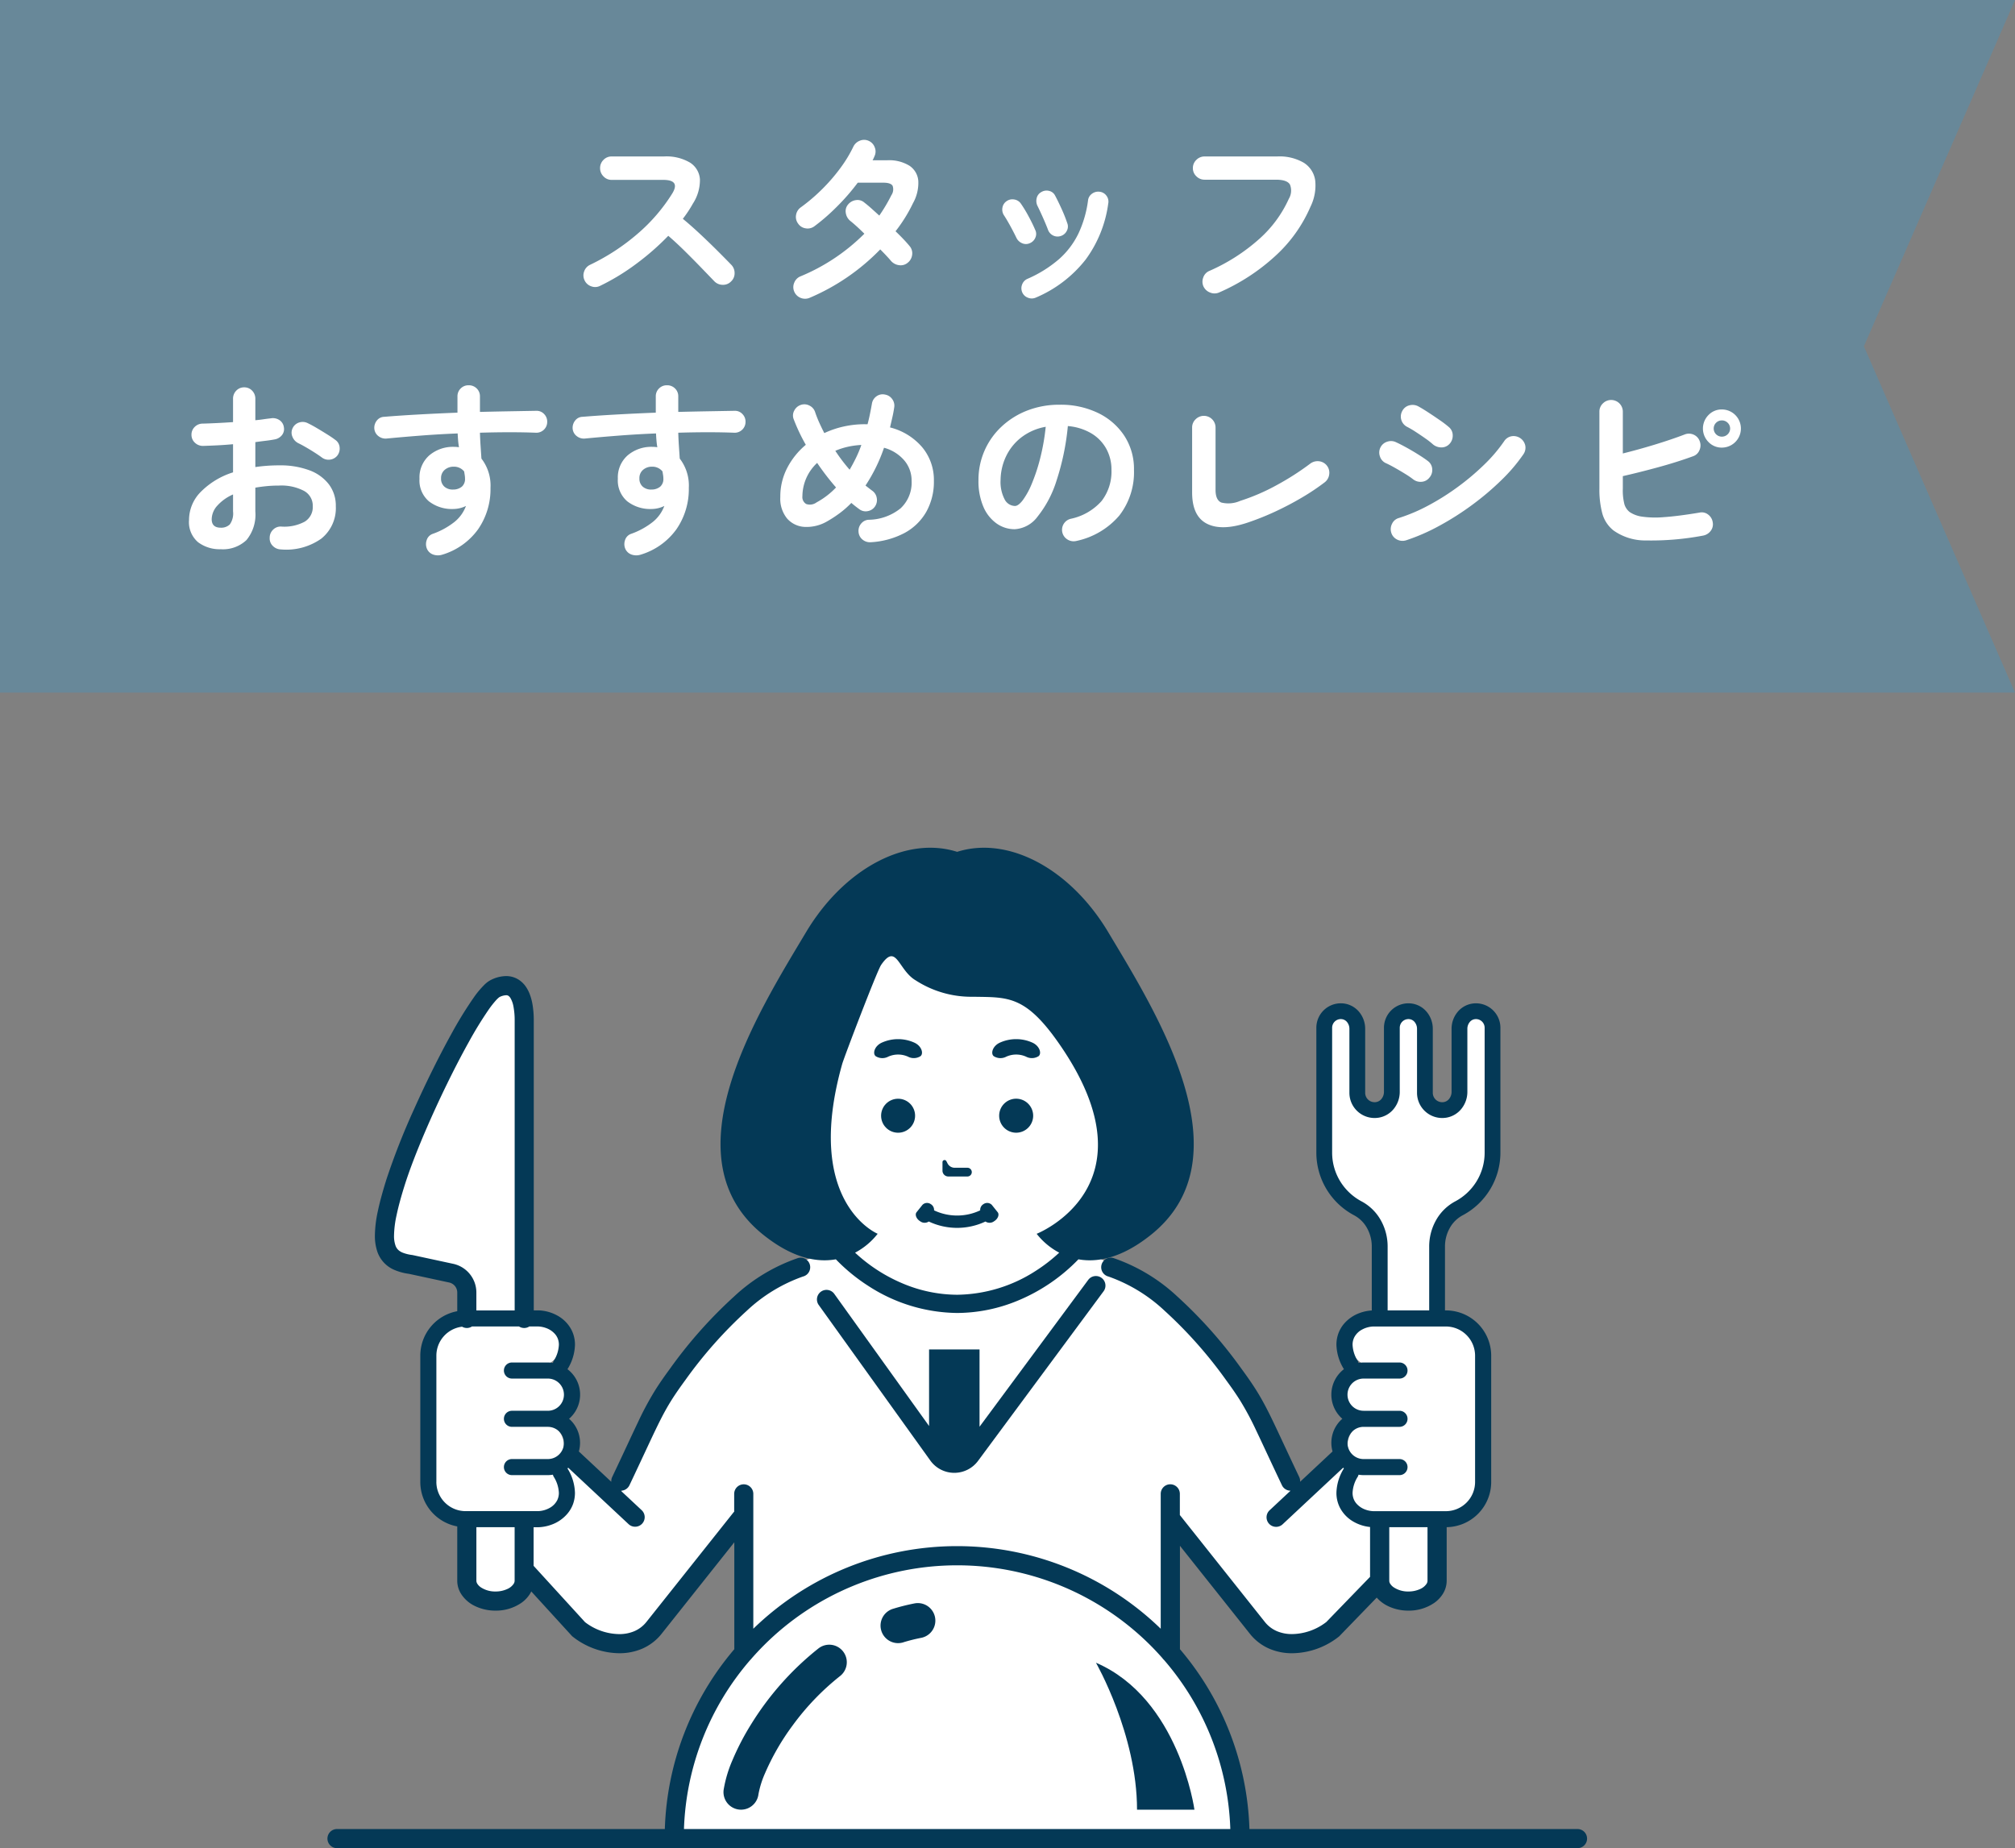
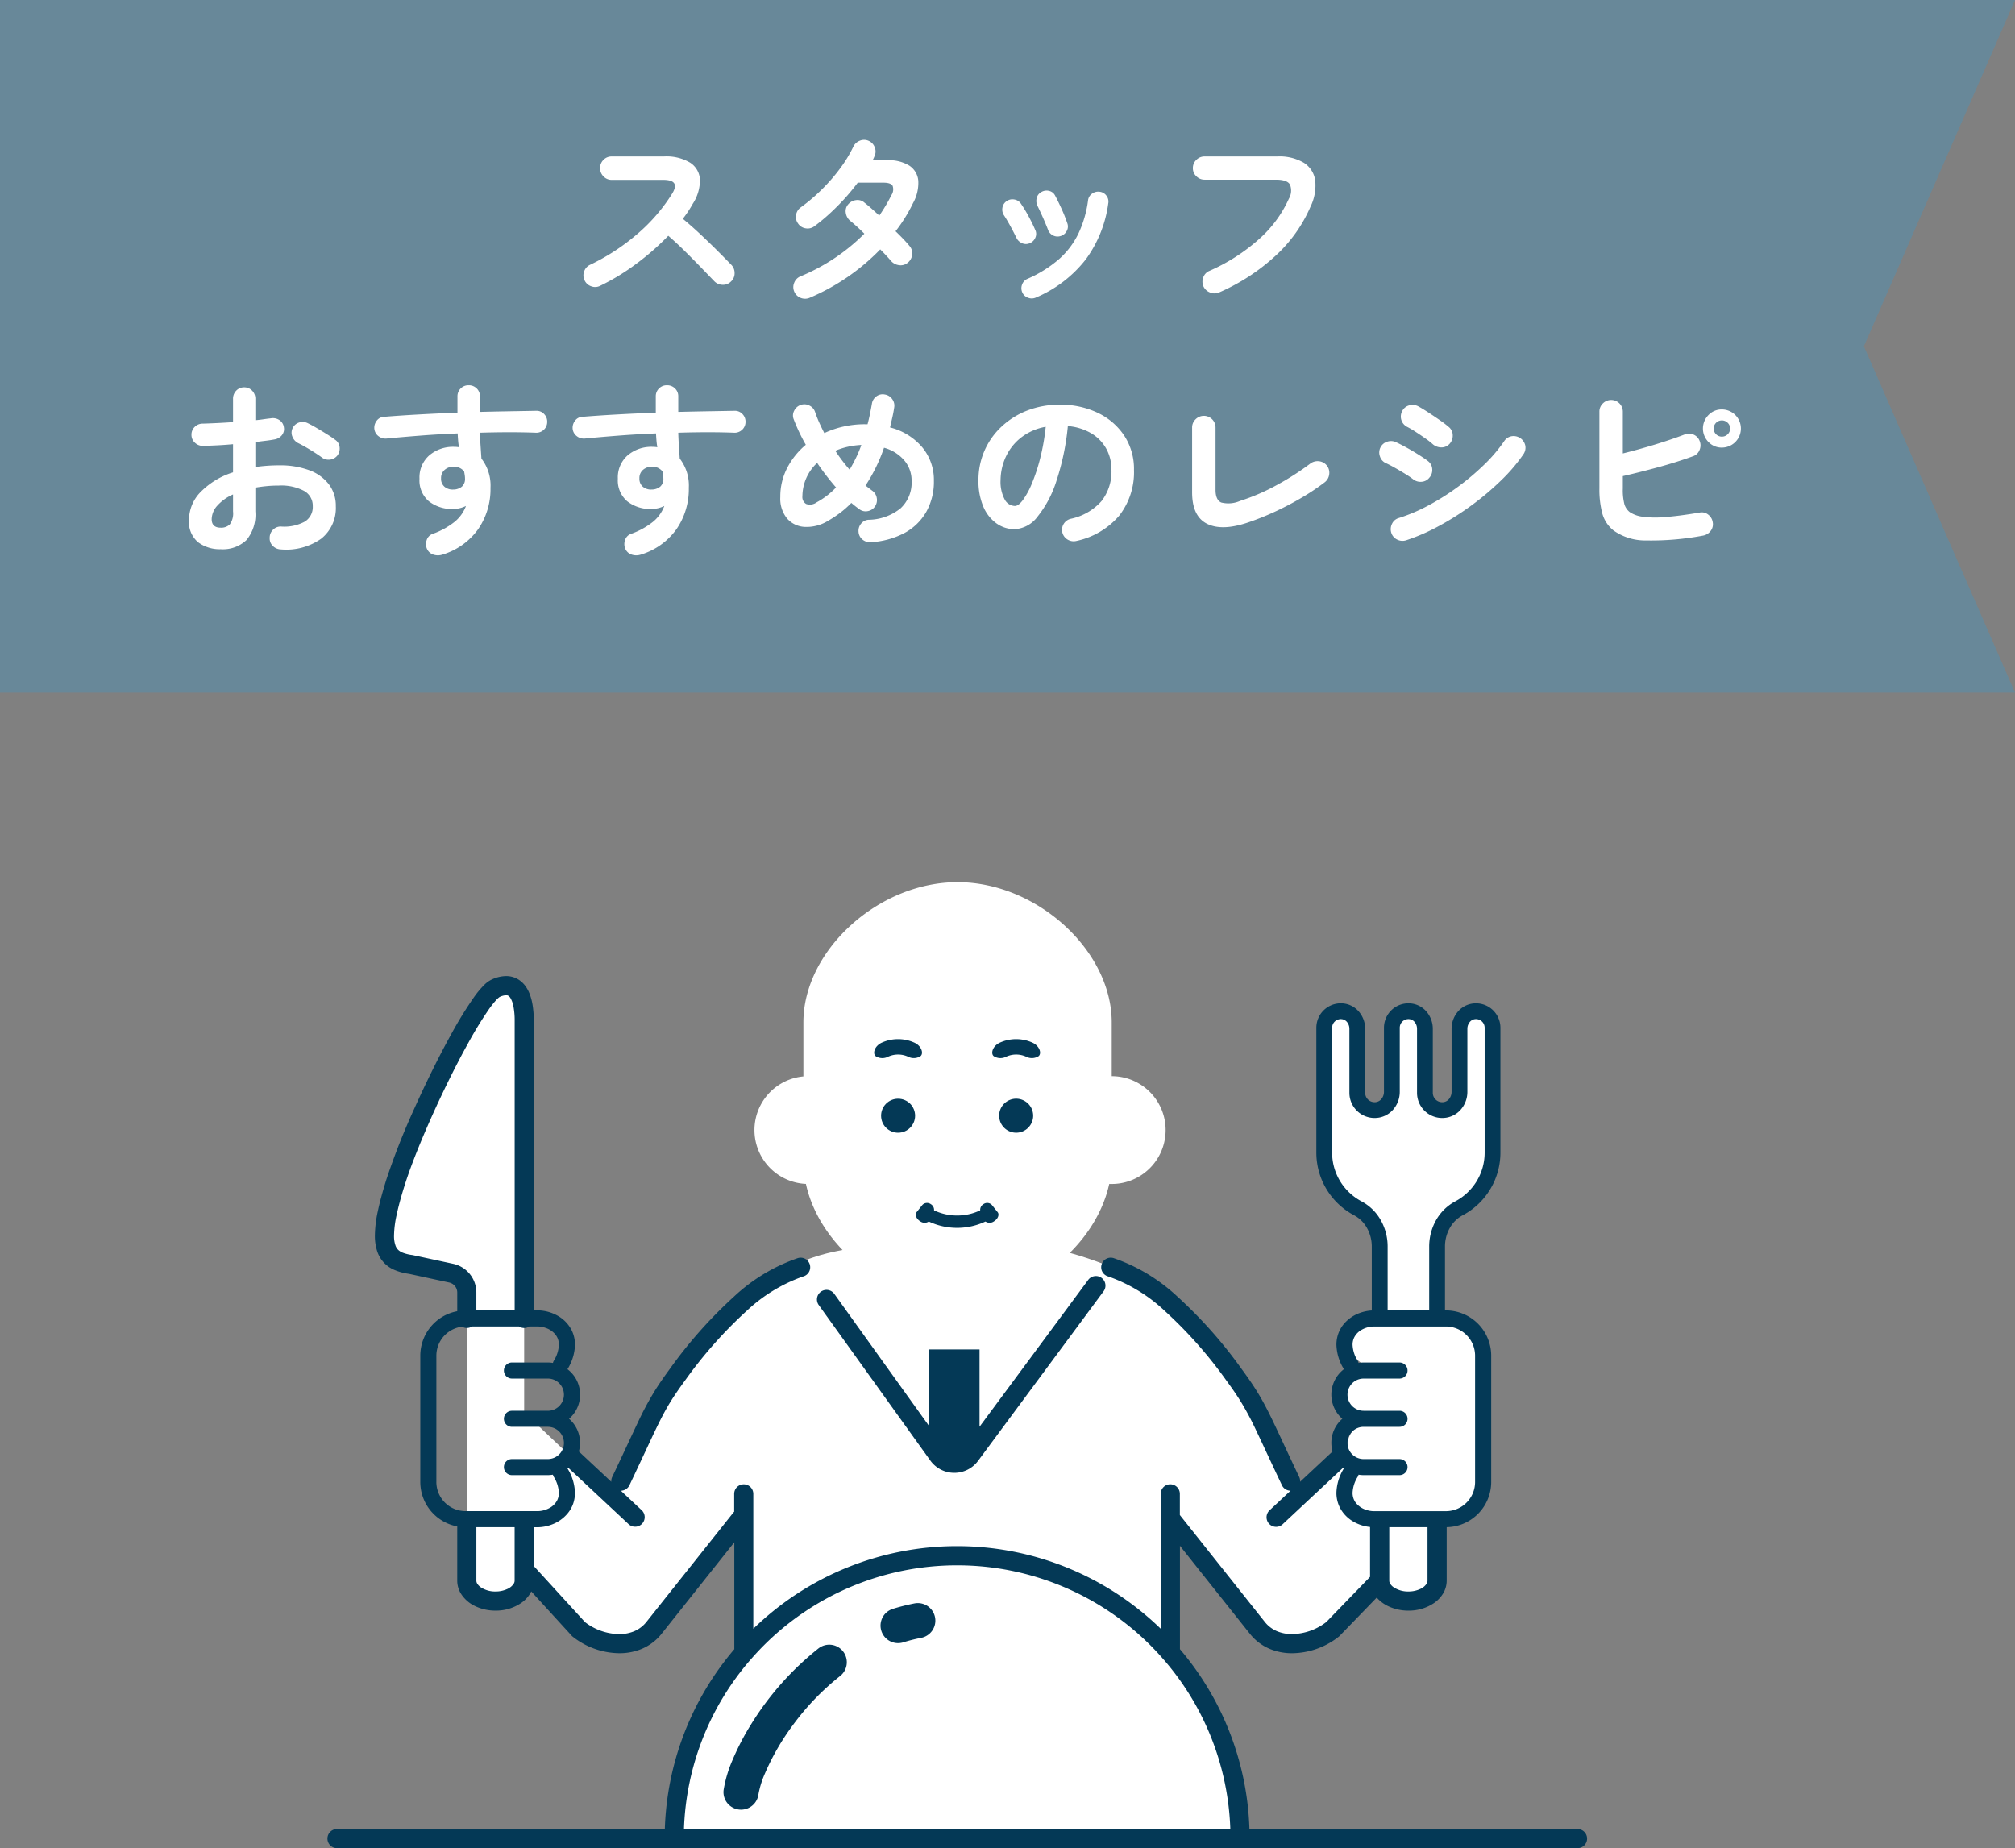
<svg xmlns="http://www.w3.org/2000/svg" width="320" height="293.529" viewBox="0 0 320 293.529">
  <rect x="0" y="0" width="320" height="293.529" fill="#808080" stroke="none" />
  <g transform="translate(527.138 -2892)">
    <g transform="translate(-475.137 3026.64)">
      <path d="M241.916,258.807,236.5,278.277s-9.137,8.774-11.407,9.651-8.079.9-10.725-5.571-11.115-13.982-11.115-13.982v50.553H135.42l-.348-50.553s-3.022,3.788-6.421,8.022-7.186,8.885-8.733,10.612c-3.106,3.482-6.588.947-9.026,0s-10.4-10.626-10.4-10.626l-3.426-7.576-.989-18.23,6.351,2.66,13.552,12.812s-.613-2.465,2.856-9.665,13.4-19.511,20.4-25.374,14.708-5.9,30.391-6.824,33.205,6.211,38.484,14.846,15.919,25.444,15.919,25.444l6.073-5.668Z" transform="translate(-69.385 -161.852)" fill="#fff" />
-       <path d="M275.241,205.257s1.1,3.466.868,4.21,19.409,26.224,19.409,26.224,2.1,1.634,3.591,1.467,3.5-2.715,3.5-2.715l20.66-28.4-11.094-5.161-13.065-7.124Z" transform="translate(-198.785 -139.934)" fill="#fff" />
      <path d="M300.866,50.5h0V41.95c0-11.387-11.88-22.258-24.484-22.258S251.9,30.563,251.9,41.95v8.591a8.558,8.558,0,0,0,.4,17.071c2.158,9.962,12.834,18.629,24.088,18.629S298.3,77.58,300.468,67.622h.4a8.559,8.559,0,1,0,0-17.118Z" transform="translate(-176.315 -14.222)" fill="#fff" />
      <path d="M610.7,385.056v9.458c0,1.776-2.05,3.229-4.556,3.229s-4.556-1.453-4.556-3.229v-9.458Z" transform="translate(-434.481 -278.095)" fill="#fff" />
      <path d="M587.8,142.256V130.833a6.808,6.808,0,0,1,3.469-6.063,10.008,10.008,0,0,0,5.337-8.855V96.084a2.631,2.631,0,0,0-3.072-2.586,2.738,2.738,0,0,0-2.177,2.745v10.033a2.847,2.847,0,0,1-2.284,2.854,2.747,2.747,0,0,1-3.206-2.707V96.244A2.738,2.738,0,0,0,583.7,93.5a2.631,2.631,0,0,0-3.073,2.586v10.191a2.847,2.847,0,0,1-2.284,2.854,2.747,2.747,0,0,1-3.206-2.707V96.242a2.737,2.737,0,0,0-2.177-2.744,2.631,2.631,0,0,0-3.071,2.586v19.831a10.01,10.01,0,0,0,5.338,8.855,6.807,6.807,0,0,1,3.469,6.063v11.423H587.8Z" transform="translate(-411.583 -67.498)" fill="#fff" />
      <path d="M54.781,131.7V84.4c0-4.243-1.456-6.568-4.556-5.126s-12.759,20.9-15.883,30.834-1.922,12.412,2.441,13.021l6.4,1.381a3.148,3.148,0,0,1,2.484,3.077v45.775c0,1.776,2.05,3.229,4.556,3.229s4.556-1.453,4.556-3.229V131.7Z" transform="translate(-23.538 -56.945)" fill="#fff" />
      <path d="M198.255,449.732a44.929,44.929,0,0,1,89.858,0Z" transform="translate(-143.184 -292.361)" fill="#fff" />
      <path d="M319.986,438.1a27.911,27.911,0,0,1,2.805-.7,2.785,2.785,0,0,0-1.069-5.467,33.377,33.377,0,0,0-3.366.844,2.786,2.786,0,1,0,1.631,5.327Z" transform="translate(-228.5 -311.914)" fill="#033856" />
      <path d="M231.967,479.414A14.722,14.722,0,0,1,233,476.078a38.031,38.031,0,0,1,4.4-7.632,40.335,40.335,0,0,1,7.563-7.872,2.785,2.785,0,0,0-3.434-4.385,46.659,46.659,0,0,0-10.7,12.035,40.617,40.617,0,0,0-2.974,5.713,19.9,19.9,0,0,0-1.406,4.712,2.786,2.786,0,0,0,5.52.766Z" transform="translate(-163.527 -329.041)" fill="#033856" />
      <path d="M583.315,294.992h1.5l-.033-.566h-1.463a3.45,3.45,0,1,1,0-6.9h1.058l-.063-1.077h-.431c-1.9,0-5.3-1.552-5.3-3.45s3.4-3.45,5.3-3.45h.027l-.063-1.079a3.449,3.449,0,0,1,.037-6.9h13.262a6.628,6.628,0,0,1,3.771,6.21v12.529c-.082,5.356-.427,9.05-1.639,11.625a2.83,2.83,0,0,1-1.6.522l-14.363-.566a3.45,3.45,0,1,1,0-6.9Z" transform="translate(-417.861 -196.135)" fill="#fff" />
-       <path d="M77.005,294.992h-1.5l.033-.566h1.463a3.45,3.45,0,1,0,0-6.9H75.947l.063-1.077h.431c1.9,0,5.3-1.552,5.3-3.45s-3.4-3.45-5.3-3.45h-.026l.063-1.079a3.449,3.449,0,0,0-.037-6.9H63.18a6.628,6.628,0,0,0-3.771,6.21v12.529c.083,5.356.427,9.05,1.639,11.625a2.83,2.83,0,0,0,1.6.522l14.363-.566a3.45,3.45,0,1,0,0-6.9Z" transform="translate(-42.906 -196.135)" fill="#fff" />
-       <path d="M445.884,489.311H455s-2.422-17.645-15.639-23.34C439.358,465.971,445.884,477.345,445.884,489.311Z" transform="translate(-317.314 -336.534)" fill="#033856" />
      <path d="M382.319,112.212a3.829,3.829,0,0,1,3.131,0,1.986,1.986,0,0,0,2-.081c.513-.434.164-1.631-1-2.151a6.288,6.288,0,0,0-5.137,0c-1.162.519-1.509,1.718-1,2.151A1.981,1.981,0,0,0,382.319,112.212Z" transform="translate(-274.508 -79.032)" fill="#043956" />
      <path d="M314.816,112.212a3.829,3.829,0,0,1,3.131,0,1.986,1.986,0,0,0,2-.081c.513-.434.164-1.631-1-2.151a6.288,6.288,0,0,0-5.137,0c-1.162.519-1.509,1.718-1,2.151A1.981,1.981,0,0,0,314.816,112.212Z" transform="translate(-225.756 -79.032)" fill="#043956" />
      <circle cx="2.7" cy="2.7" r="2.7" transform="translate(87.925 39.863)" fill="#043956" />
      <path d="M386.732,143.5a2.7,2.7,0,1,0,2.7,2.7A2.708,2.708,0,0,0,386.732,143.5Z" transform="translate(-277.356 -103.641)" fill="#043956" />
-       <path d="M352.551,181.174h3.033a.693.693,0,1,0,0-1.387h-2.027a1.271,1.271,0,0,1-1.131-.692l-.182-.355a.328.328,0,0,0-.62.15v1.356A.927.927,0,0,0,352.551,181.174Z" transform="translate(-253.95 -128.961)" fill="#043956" />
      <path d="M337.051,206.006a1.185,1.185,0,0,0,1.376.044,10.539,10.539,0,0,0,9,0,1.185,1.185,0,0,0,1.376-.044c.632-.391.86-1.082.556-1.444l-.927-1.158a1.027,1.027,0,0,0-1.316-.119,1.071,1.071,0,0,0-.526.993,8.575,8.575,0,0,1-7.325,0,1.067,1.067,0,0,0-.527-.993,1.026,1.026,0,0,0-1.316.119l-.927,1.158C336.191,204.923,336.42,205.614,337.051,206.006Z" transform="translate(-242.928 -146.686)" fill="#043956" />
-       <path d="M231.66,61.579c4.626,3.659,8.462,4.309,11.389,3.788a28.574,28.574,0,0,0,5.2,4.255A26.349,26.349,0,0,0,262.31,73.89a25.368,25.368,0,0,0,9.7-1.987,28.54,28.54,0,0,0,9.563-6.535c2.927.521,6.763-.129,11.389-3.788C308.56,49.3,294,26.279,286.3,13.4,280.267,3.316,270.409-1.926,262.31.652c-8.1-2.579-17.956,2.664-23.984,12.745C230.623,26.279,216.061,49.3,231.66,61.579ZM244.065,34.32c.286-1.013,5.513-14.738,6.169-15.7,2.476-3.628,2.69.817,5.509,2.453a16.272,16.272,0,0,0,9.1,2.594c5.59.1,8.372-.3,13.932,7.849,15.224,22.305-3.836,29.8-3.836,29.8a11.161,11.161,0,0,0,3.583,2.994,25.66,25.66,0,0,1-3.7,2.873,23.463,23.463,0,0,1-12.506,3.813,22.468,22.468,0,0,1-8.588-1.766,25.661,25.661,0,0,1-7.624-4.918,11.161,11.161,0,0,0,3.586-3S237.826,56.419,244.065,34.32Z" transform="translate(-162.31)" fill="#043956" />
      <path d="M301.613,256.519h-4.007v12.159l-15.075-21.016a1.519,1.519,0,0,0-2.468,1.77L297.832,274.2l.007.01a4.691,4.691,0,0,0,7.549,0l19.94-26.94a1.519,1.519,0,0,0-2.442-1.807h0L305.62,268.794V256.519Z" transform="translate(-202.062 -176.836)" fill="#043956" />
      <path d="M198.481,208.843h-52.06a46.249,46.249,0,0,0-11.037-28.564V163.86l11.1,13.961a7.983,7.983,0,0,0,3.118,2.393,9.086,9.086,0,0,0,3.6.709,12.15,12.15,0,0,0,7.415-2.638l.069-.056,5.95-6.144a5.643,5.643,0,0,0,1.833,1.37,7.42,7.42,0,0,0,3.2.7,7.115,7.115,0,0,0,4.1-1.228,4.968,4.968,0,0,0,1.4-1.485,3.948,3.948,0,0,0,.576-2.034V160.9a7.185,7.185,0,0,0,7.069-7.188V133.667a7.195,7.195,0,0,0-7.2-7.194h-.139V116.325a6,6,0,0,1,.749-2.917,5.089,5.089,0,0,1,2.053-2.038h0a11.262,11.262,0,0,0,6-9.963V81.576A3.886,3.886,0,0,0,182.4,77.7a3.975,3.975,0,0,0-.655.055,3.769,3.769,0,0,0-2.357,1.433,4.181,4.181,0,0,0-.866,2.548V91.768a1.784,1.784,0,0,1-.37,1.086,1.37,1.37,0,0,1-.861.531,1.623,1.623,0,0,1-.259.021,1.491,1.491,0,0,1-1.492-1.491V81.736a4.184,4.184,0,0,0-.865-2.548,3.768,3.768,0,0,0-2.356-1.434,3.971,3.971,0,0,0-.657-.055,3.886,3.886,0,0,0-3.878,3.877V91.767a1.784,1.784,0,0,1-.37,1.086,1.37,1.37,0,0,1-.861.531,1.625,1.625,0,0,1-.259.021,1.491,1.491,0,0,1-1.492-1.491V81.734a4.181,4.181,0,0,0-.866-2.548,3.766,3.766,0,0,0-2.357-1.433,3.961,3.961,0,0,0-.654-.055,3.885,3.885,0,0,0-3.878,3.877v19.831a11.263,11.263,0,0,0,6,9.962h0a5.088,5.088,0,0,1,2.053,2.038,6.008,6.008,0,0,1,.749,2.918v10.159a6.646,6.646,0,0,0-1.87.383,5.94,5.94,0,0,0-2.6,1.8,5.068,5.068,0,0,0-.836,1.472,5.233,5.233,0,0,0-.307,1.787,7.685,7.685,0,0,0,1.163,3.838c.009.016.022.028.031.043a5.09,5.09,0,0,0-.5,7.654c.078.078.163.151.246.224-.083.073-.168.146-.246.224a5.058,5.058,0,0,0-1.31,4.968l-5.153,4.816a1.5,1.5,0,0,0-.137-.75c-2.5-5.257-3.817-8.217-5.013-10.566-.6-1.174-1.166-2.194-1.823-3.241s-1.4-2.116-2.343-3.4a72.327,72.327,0,0,0-10.183-11.471,28.214,28.214,0,0,0-10.048-6.073,1.519,1.519,0,1,0-.891,2.9h0a25.279,25.279,0,0,1,8.932,5.449,69.372,69.372,0,0,1,9.741,10.988c.919,1.252,1.614,2.256,2.218,3.219a46.285,46.285,0,0,1,2.594,4.844c.972,2.027,2.191,4.694,4.071,8.654a1.515,1.515,0,0,0,1.366.862l-3.308,3.092a1.519,1.519,0,1,0,2.074,2.219l9.581-8.955c.042.035.088.065.131.1-.01.015-.022.027-.031.043h0a7.686,7.686,0,0,0-1.163,3.838,5.156,5.156,0,0,0,.534,2.318,5.477,5.477,0,0,0,2.252,2.31,6.6,6.6,0,0,0,2.556.8v7.918l-6.949,7.175a9.1,9.1,0,0,1-5.442,1.915,6.057,6.057,0,0,1-2.4-.462,4.933,4.933,0,0,1-1.94-1.492l-13.476-16.953v-3.364a1.519,1.519,0,0,0-3.038,0v21.422a46.442,46.442,0,0,0-64.7,0V155.613a1.519,1.519,0,0,0-3.038,0v2.833a1.459,1.459,0,0,0-.121.124h0l-13.8,17.36a4.933,4.933,0,0,1-1.94,1.492,6.057,6.057,0,0,1-2.4.462,9.1,9.1,0,0,1-5.425-1.9l-8.168-8.944v-6.131h.791a6.65,6.65,0,0,0,2.015-.394,5.943,5.943,0,0,0,2.6-1.8A5.069,5.069,0,0,0,39,157.234a5.233,5.233,0,0,0,.307-1.787,7.686,7.686,0,0,0-1.163-3.838c-.009-.016-.022-.028-.031-.043.043-.033.089-.064.131-.1l9.581,8.955A1.519,1.519,0,1,0,49.9,158.2l-3.308-3.092a1.515,1.515,0,0,0,1.367-.862c2.507-5.279,3.839-8.262,4.976-10.491.568-1.116,1.086-2.043,1.69-3.006s1.3-1.967,2.218-3.219a69.4,69.4,0,0,1,9.741-10.989,25.269,25.269,0,0,1,8.933-5.449,1.519,1.519,0,1,0-.891-2.9h0a28.214,28.214,0,0,0-10.048,6.073,72.34,72.34,0,0,0-10.183,11.471c-.945,1.287-1.686,2.356-2.343,3.4a49.262,49.262,0,0,0-2.76,5.144c-.992,2.07-2.2,4.721-4.076,8.663a1.5,1.5,0,0,0-.137.75l-5.153-4.816a5.058,5.058,0,0,0-1.31-4.967c-.078-.078-.163-.151-.246-.224.083-.073.168-.146.246-.224a5.072,5.072,0,0,0-.5-7.654c.01-.015.022-.028.032-.044a7.687,7.687,0,0,0,1.163-3.838,5.156,5.156,0,0,0-.534-2.318,5.477,5.477,0,0,0-2.252-2.31,6.6,6.6,0,0,0-2.967-.829h-.791V80.446a15.1,15.1,0,0,0-.2-2.556,8.661,8.661,0,0,0-.447-1.66,5.678,5.678,0,0,0-.56-1.094,4.019,4.019,0,0,0-1.343-1.282,3.706,3.706,0,0,0-1.854-.48,5.514,5.514,0,0,0-2.314.569A4.147,4.147,0,0,0,25,74.681,14.332,14.332,0,0,0,23.222,76.8a62.409,62.409,0,0,0-3.609,5.884c-1.936,3.5-4,7.688-5.838,11.782A110.693,110.693,0,0,0,9.356,105.7c-.6,1.924-1.056,3.588-1.359,5.045a19.056,19.056,0,0,0-.462,3.82,7.845,7.845,0,0,0,.352,2.469,4.845,4.845,0,0,0,2.758,3.013,8.835,8.835,0,0,0,2.309.62l6.374,1.375h0a1.629,1.629,0,0,1,1.286,1.592V126.6a7.184,7.184,0,0,0-5.867,7.067v20.046a7.184,7.184,0,0,0,5.867,7.067v8.63a3.945,3.945,0,0,0,.576,2.034,5.332,5.332,0,0,0,2.3,2.011,7.421,7.421,0,0,0,3.2.7,7.116,7.116,0,0,0,4.1-1.228,4.969,4.969,0,0,0,1.4-1.485c.065-.108.124-.221.179-.335l6.489,7.106.086.07a12.146,12.146,0,0,0,7.415,2.638,9.086,9.086,0,0,0,3.6-.709,7.983,7.983,0,0,0,3.118-2.392L64.614,163.3v16.982A46.25,46.25,0,0,0,53.58,208.842H1.519a1.519,1.519,0,0,0,0,3.038H198.481a1.519,1.519,0,1,0,0-3.037Zm-23.924-38.961a2.337,2.337,0,0,1-1.008.834,4.4,4.4,0,0,1-1.886.4,4.111,4.111,0,0,1-2.339-.669,1.953,1.953,0,0,1-.554-.569.9.9,0,0,1-.143-.473v-8.5H174.7v8.5A.907.907,0,0,1,174.558,169.883Zm-10.332-60.728a8.815,8.815,0,0,1-3.378-3.166,8.706,8.706,0,0,1-1.293-4.581V81.577a1.378,1.378,0,0,1,1.371-1.371,1.451,1.451,0,0,1,.24.02,1.256,1.256,0,0,1,.788.493,1.681,1.681,0,0,1,.343,1.016v10.18a4,4,0,0,0,4,4,4.154,4.154,0,0,0,.662-.054,3.881,3.881,0,0,0,2.435-1.462,4.286,4.286,0,0,0,.9-2.629V81.577a1.379,1.379,0,0,1,1.371-1.371,1.457,1.457,0,0,1,.241.02,1.257,1.257,0,0,1,.787.493,1.685,1.685,0,0,1,.343,1.016V91.915a4,4,0,0,0,4,4,4.154,4.154,0,0,0,.662-.054A3.881,3.881,0,0,0,180.13,94.4a4.286,4.286,0,0,0,.9-2.629V81.735a1.681,1.681,0,0,1,.343-1.016,1.257,1.257,0,0,1,.788-.493,1.439,1.439,0,0,1,.24-.02,1.379,1.379,0,0,1,1.372,1.371v19.831a8.707,8.707,0,0,1-1.292,4.581,8.811,8.811,0,0,1-3.378,3.166h0a7.6,7.6,0,0,0-3.069,3.03,8.5,8.5,0,0,0-1.067,4.141v10.147h-6.6V116.325a8.51,8.51,0,0,0-1.067-4.141A7.605,7.605,0,0,0,164.225,109.154ZM163.37,157.1a2.509,2.509,0,0,1-.416-.731,2.673,2.673,0,0,1-.154-.918,5.172,5.172,0,0,1,.818-2.557,1.26,1.26,0,0,0,.128-.329,5.043,5.043,0,0,0,.806.07h5.7a1.276,1.276,0,1,0,0-2.552h-5.7a2.558,2.558,0,0,1,0-5.116h5.7a1.276,1.276,0,1,0,0-2.552h-5.7a2.558,2.558,0,0,1,0-5.116h5.7a1.276,1.276,0,1,0,0-2.552h-5.7a5.078,5.078,0,0,0-.806.07,1.26,1.26,0,0,0-.128-.329,5.167,5.167,0,0,1-.818-2.556,2.6,2.6,0,0,1,.266-1.179,2.93,2.93,0,0,1,1.217-1.224,4.066,4.066,0,0,1,1.8-.5h11.529a4.642,4.642,0,0,1,4.643,4.642v20.046a4.642,4.642,0,0,1-4.643,4.642H166.082a4.1,4.1,0,0,1-1.226-.242A3.407,3.407,0,0,1,163.37,157.1Zm-143.4-38.026h0l-6.456-1.392-.056-.008a6.43,6.43,0,0,1-1.448-.347,2.5,2.5,0,0,1-.645-.357,1.707,1.707,0,0,1-.546-.761,4.56,4.56,0,0,1-.244-1.642,16.132,16.132,0,0,1,.4-3.2c.275-1.32.7-2.9,1.284-4.753h0c.756-2.407,1.931-5.451,3.31-8.661,2.069-4.817,4.6-10.022,6.886-14.118a59.522,59.522,0,0,1,3.129-5.105,15.477,15.477,0,0,1,1.191-1.519,4.511,4.511,0,0,1,.411-.4,1.434,1.434,0,0,1,.121-.092l.028-.017h0a2.552,2.552,0,0,1,1.031-.285.627.627,0,0,1,.4.112,1.165,1.165,0,0,1,.3.34,4.074,4.074,0,0,1,.474,1.335,11.543,11.543,0,0,1,.193,2.248v46.025H23.65v-2.838A4.667,4.667,0,0,0,19.967,119.073ZM17.3,153.712V133.667a4.636,4.636,0,0,1,4.083-4.606,1.488,1.488,0,0,0,1.569-.037h7.474a1.5,1.5,0,0,0,1.637,0h1.41a4.1,4.1,0,0,1,1.226.242,3.4,3.4,0,0,1,1.486,1.015,2.509,2.509,0,0,1,.416.731,2.672,2.672,0,0,1,.154.918,5.174,5.174,0,0,1-.818,2.557,1.26,1.26,0,0,0-.128.329,5.046,5.046,0,0,0-.806-.07H29.3a1.276,1.276,0,1,0,0,2.552H35a2.558,2.558,0,0,1,0,5.116H29.3a1.276,1.276,0,1,0,0,2.552H35a2.558,2.558,0,0,1,0,5.116H29.3a1.276,1.276,0,1,0,0,2.552H35a5.075,5.075,0,0,0,.806-.07,1.266,1.266,0,0,0,.128.329h0a5.171,5.171,0,0,1,.818,2.557,2.6,2.6,0,0,1-.266,1.179,2.93,2.93,0,0,1-1.217,1.224,4.069,4.069,0,0,1-1.8.5H21.94a4.642,4.642,0,0,1-4.643-4.642Zm12.283,16.17a2.337,2.337,0,0,1-1.008.834,4.4,4.4,0,0,1-1.886.4,4.111,4.111,0,0,1-2.339-.669,1.953,1.953,0,0,1-.554-.569.9.9,0,0,1-.143-.473v-8.5h6.074v8.5A.907.907,0,0,1,29.581,169.883Zm37.586,12.086a1.5,1.5,0,0,0,.187-.211q.942-1.074,1.951-2.086a43.415,43.415,0,0,1,61.392,0q.987.988,1.909,2.039a1.515,1.515,0,0,0,.237.268,43.208,43.208,0,0,1,10.54,26.866H56.619A43.208,43.208,0,0,1,67.166,181.968Z" transform="translate(0 -52.991)" fill="#043956" />
    </g>
    <g transform="translate(58.264 2881)">
      <path d="M-449.4-2023h-320v-110h320l-24,55,24,55Z" transform="translate(184 2144)" fill="#688899" />
      <path d="M-56.7-.6a1.732,1.732,0,0,1-1.4.075A1.78,1.78,0,0,1-59.16-1.47a1.775,1.775,0,0,1-.075-1.41,1.8,1.8,0,0,1,.915-1.05,33.9,33.9,0,0,0,7.635-4.995A27.724,27.724,0,0,0-45.24-15.27q1.32-2.16-1.44-2.16h-8.19a1.737,1.737,0,0,1-1.29-.555,1.81,1.81,0,0,1-.54-1.305,1.8,1.8,0,0,1,.54-1.32,1.761,1.761,0,0,1,1.29-.54h8.31a7.364,7.364,0,0,1,4.14.975,3.4,3.4,0,0,1,1.575,2.655,6.856,6.856,0,0,1-1.125,3.87,18.428,18.428,0,0,1-1.59,2.4q1.38,1.14,2.835,2.505t2.73,2.64Q-36.72-4.83-35.85-3.93a1.851,1.851,0,0,1,.51,1.32,1.749,1.749,0,0,1-.57,1.32,1.745,1.745,0,0,1-1.32.525,1.849,1.849,0,0,1-1.32-.555l-2.04-2.115q-1.23-1.275-2.61-2.64T-45.87-8.55A40.844,40.844,0,0,1-50.955-4.1,35.025,35.025,0,0,1-56.7-.6Zm33.3,1.89a1.854,1.854,0,0,1-1.425.03A1.828,1.828,0,0,1-25.86.33a1.772,1.772,0,0,1-.015-1.41A1.78,1.78,0,0,1-24.9-2.1,31.206,31.206,0,0,0-14.73-8.88q-.66-.66-1.26-1.2t-1.02-.87a2.018,2.018,0,0,1-.675-1.26,1.615,1.615,0,0,1,.375-1.32,1.915,1.915,0,0,1,1.275-.69,1.631,1.631,0,0,1,1.335.42q.51.39,1.095.915t1.245,1.125q.54-.78,1.02-1.59t.9-1.65a1.647,1.647,0,0,0,.195-1.485q-.285-.495-1.455-.5h-4.08a34.47,34.47,0,0,1-3.36,3.855,31.689,31.689,0,0,1-3.54,3.075,1.778,1.778,0,0,1-1.4.315A1.725,1.725,0,0,1-25.26-10.5a1.753,1.753,0,0,1-.315-1.38,1.822,1.822,0,0,1,.765-1.2,28.542,28.542,0,0,0,3.345-2.85,28.308,28.308,0,0,0,2.9-3.345,20.831,20.831,0,0,0,2.07-3.4,1.9,1.9,0,0,1,1.035-.975,1.736,1.736,0,0,1,1.4.015,1.778,1.778,0,0,1,.975,1.035,1.726,1.726,0,0,1-.045,1.425q-.06.15-.135.315a3.125,3.125,0,0,1-.165.315h2.31a6.161,6.161,0,0,1,3.555.87,3.185,3.185,0,0,1,1.4,2.415,6.582,6.582,0,0,1-.84,3.525A24.286,24.286,0,0,1-9.78-9.27q.69.66,1.26,1.26t.96,1.08a1.739,1.739,0,0,1,.42,1.38,1.885,1.885,0,0,1-.72,1.29,1.724,1.724,0,0,1-1.365.375A2.029,2.029,0,0,1-10.5-4.56q-.3-.36-.75-.84t-.96-.99A34.225,34.225,0,0,1-23.4,1.29Zm35.91-.03a1.581,1.581,0,0,1-1.245.03A1.552,1.552,0,0,1,10.35.45a1.621,1.621,0,0,1-.03-1.26,1.553,1.553,0,0,1,.84-.9,19.576,19.576,0,0,0,5.025-3.135A12.958,12.958,0,0,0,19.26-8.9a17.74,17.74,0,0,0,1.53-5.265,1.5,1.5,0,0,1,.645-1.08,1.656,1.656,0,0,1,1.215-.3,1.545,1.545,0,0,1,1.065.63A1.53,1.53,0,0,1,24-13.68a19.36,19.36,0,0,1-3.585,8.9A19.874,19.874,0,0,1,12.51,1.26Zm3.96-9.78A1.581,1.581,0,0,1,15.24-8.6a1.628,1.628,0,0,1-.81-.915q-.33-.87-.825-1.98t-.825-1.77a1.8,1.8,0,0,1-.15-1.245,1.465,1.465,0,0,1,.72-.975,1.605,1.605,0,0,1,1.26-.195,1.405,1.405,0,0,1,.96.765q.45.84,1.005,2.055a23.254,23.254,0,0,1,.915,2.3,1.436,1.436,0,0,1-.075,1.23A1.608,1.608,0,0,1,16.47-8.52ZM11.55-7.38a1.471,1.471,0,0,1-1.215.015A1.737,1.737,0,0,1,9.42-8.22q-.48-.99-1-1.935t-.945-1.6a1.649,1.649,0,0,1-.285-1.23,1.547,1.547,0,0,1,.645-1.05,1.583,1.583,0,0,1,1.215-.285,1.556,1.556,0,0,1,1.065.645,20.923,20.923,0,0,1,1.23,2.025Q12-10.44,12.39-9.51a1.432,1.432,0,0,1,.045,1.23A1.6,1.6,0,0,1,11.55-7.38ZM41.61.45a1.807,1.807,0,0,1-1.425.015A1.893,1.893,0,0,1,39.12-.51a1.851,1.851,0,0,1-.03-1.425,1.726,1.726,0,0,1,.96-1.035,29.787,29.787,0,0,0,7.92-5.07,18.948,18.948,0,0,0,4.71-6.39,2.555,2.555,0,0,0,.18-2.25q-.45-.78-2.22-.78H39.3A1.81,1.81,0,0,1,37.995-18a1.737,1.737,0,0,1-.555-1.29,1.771,1.771,0,0,1,.555-1.32,1.81,1.81,0,0,1,1.305-.54H50.82a7.635,7.635,0,0,1,4.245,1.005,3.967,3.967,0,0,1,1.8,2.79A7.606,7.606,0,0,1,56.13-13.2a22.754,22.754,0,0,1-5.475,7.74A32.2,32.2,0,0,1,41.61.45ZM-107.4,41.26a1.846,1.846,0,0,1-1.275-.555,1.637,1.637,0,0,1-.495-1.275,1.746,1.746,0,0,1,.54-1.305,1.683,1.683,0,0,1,1.29-.495,6.861,6.861,0,0,0,3.735-.78,2.716,2.716,0,0,0,1.275-2.46,2.677,2.677,0,0,0-1.395-2.43,7.759,7.759,0,0,0-3.975-.84q-1.02,0-1.95.09t-1.8.24v3.78a6.329,6.329,0,0,1-1.41,4.545,5.423,5.423,0,0,1-4.08,1.455,5.722,5.722,0,0,1-3.6-1.11,4.189,4.189,0,0,1-1.44-3.54,6.336,6.336,0,0,1,1.875-4.47,12.448,12.448,0,0,1,5.115-3.09V24.55q-1.29.12-2.505.18t-2.265.09a1.813,1.813,0,0,1-1.29-.51,1.664,1.664,0,0,1-.54-1.26,1.687,1.687,0,0,1,.525-1.26,1.762,1.762,0,0,1,1.275-.51q1.05-.03,2.28-.09t2.52-.15V17.35a1.8,1.8,0,0,1,.51-1.305,1.687,1.687,0,0,1,1.26-.525,1.687,1.687,0,0,1,1.26.525,1.8,1.8,0,0,1,.51,1.305v3.39q.69-.06,1.29-.15t1.17-.15a1.855,1.855,0,0,1,1.35.27,1.594,1.594,0,0,1,.72,1.14,1.542,1.542,0,0,1-.33,1.29,1.893,1.893,0,0,1-1.2.66q-.63.12-1.4.21t-1.6.21v3.96a25.689,25.689,0,0,1,3.81-.27,13.172,13.172,0,0,1,4.77.78,6.883,6.883,0,0,1,3.1,2.235,5.6,5.6,0,0,1,1.1,3.465,6.205,6.205,0,0,1-2.31,5.16A9.618,9.618,0,0,1-107.4,41.26Zm6.54-14.58q-.48-.36-1.17-.8t-1.38-.84q-.69-.4-1.2-.645a1.925,1.925,0,0,1-.945-1.02,1.63,1.63,0,0,1,.015-1.35,1.711,1.711,0,0,1,1.065-.93,1.8,1.8,0,0,1,1.365.12q.63.3,1.44.78t1.6.975q.8.495,1.305.885A1.575,1.575,0,0,1-98.07,25a1.832,1.832,0,0,1-.33,1.32,1.754,1.754,0,0,1-1.155.675A1.751,1.751,0,0,1-100.86,26.68Zm-16.08,11.13a1.958,1.958,0,0,0,1.425-.51,2.948,2.948,0,0,0,.525-2.07v-2.7a7.23,7.23,0,0,0-2.505,1.785,3.275,3.275,0,0,0-.885,2.145Q-118.38,37.81-116.94,37.81Zm35.16,4.29a2.289,2.289,0,0,1-1.4-.015,1.686,1.686,0,0,1-1-.885,1.909,1.909,0,0,1-.06-1.41,1.53,1.53,0,0,1,.93-.99,12.05,12.05,0,0,0,3.54-1.95A5.911,5.911,0,0,0-78,34.36a4.7,4.7,0,0,1-2.01.48,5.954,5.954,0,0,1-3.87-1.215,4.341,4.341,0,0,1-1.5-3.585,4.661,4.661,0,0,1,1.56-3.72,5.791,5.791,0,0,1,3.93-1.35q.21,0,.39.015t.39.045q-.09-.51-.135-1.05t-.075-1.14q-3,.12-5.895.345t-5.385.465a1.809,1.809,0,0,1-1.29-.375,1.655,1.655,0,0,1-.66-1.155,1.821,1.821,0,0,1,.39-1.32,1.507,1.507,0,0,1,1.17-.6q2.55-.21,5.55-.375t6.09-.285V16.96a1.712,1.712,0,0,1,.51-1.26,1.712,1.712,0,0,1,1.26-.51,1.748,1.748,0,0,1,1.29.51,1.712,1.712,0,0,1,.51,1.26v2.46q2.49-.06,4.77-.1t4.2-.075a1.617,1.617,0,0,1,1.245.54,1.7,1.7,0,0,1,.465,1.26,1.689,1.689,0,0,1-.555,1.23,1.714,1.714,0,0,1-1.275.45q-3.84-.15-8.85,0,.03,1.05.1,2.1t.135,2.01a6.991,6.991,0,0,1,1.44,4.65,11.2,11.2,0,0,1-1.965,6.57A10.808,10.808,0,0,1-81.78,42.1Zm1.77-10.35a2.113,2.113,0,0,0,1.365-.465,1.607,1.607,0,0,0,.495-1.275,3.676,3.676,0,0,0-.045-.54q-.045-.3-.1-.6a2.051,2.051,0,0,0-1.65-.75,2.132,2.132,0,0,0-1.425.495,1.692,1.692,0,0,0-.585,1.365,1.644,1.644,0,0,0,.555,1.335A1.982,1.982,0,0,0-80.01,31.75ZM-50.28,42.1a2.289,2.289,0,0,1-1.4-.015A1.686,1.686,0,0,1-52.68,41.2a1.909,1.909,0,0,1-.06-1.41,1.53,1.53,0,0,1,.93-.99,12.05,12.05,0,0,0,3.54-1.95,5.911,5.911,0,0,0,1.77-2.49,4.7,4.7,0,0,1-2.01.48,5.954,5.954,0,0,1-3.87-1.215,4.341,4.341,0,0,1-1.5-3.585,4.661,4.661,0,0,1,1.56-3.72,5.791,5.791,0,0,1,3.93-1.35q.21,0,.39.015t.39.045q-.09-.51-.135-1.05t-.075-1.14q-3,.12-5.9.345t-5.385.465a1.809,1.809,0,0,1-1.29-.375,1.655,1.655,0,0,1-.66-1.155,1.821,1.821,0,0,1,.39-1.32,1.507,1.507,0,0,1,1.17-.6q2.55-.21,5.55-.375t6.09-.285V16.96a1.712,1.712,0,0,1,.51-1.26,1.712,1.712,0,0,1,1.26-.51,1.748,1.748,0,0,1,1.29.51,1.712,1.712,0,0,1,.51,1.26v2.46q2.49-.06,4.77-.1t4.2-.075a1.617,1.617,0,0,1,1.245.54,1.7,1.7,0,0,1,.465,1.26,1.689,1.689,0,0,1-.555,1.23,1.714,1.714,0,0,1-1.275.45q-3.84-.15-8.85,0,.03,1.05.1,2.1t.135,2.01a6.991,6.991,0,0,1,1.44,4.65,11.2,11.2,0,0,1-1.965,6.57A10.808,10.808,0,0,1-50.28,42.1Zm1.77-10.35a2.113,2.113,0,0,0,1.365-.465,1.607,1.607,0,0,0,.495-1.275,3.676,3.676,0,0,0-.045-.54q-.045-.3-.1-.6a2.051,2.051,0,0,0-1.65-.75,2.132,2.132,0,0,0-1.425.495,1.692,1.692,0,0,0-.585,1.365,1.644,1.644,0,0,0,.555,1.335A1.982,1.982,0,0,0-48.51,31.75Zm34.77,8.37a1.847,1.847,0,0,1-1.3-.435,1.7,1.7,0,0,1-.615-1.215,1.757,1.757,0,0,1,.42-1.32,1.627,1.627,0,0,1,1.23-.6,8.221,8.221,0,0,0,5.025-1.815A5.565,5.565,0,0,0-7.23,30.37,4.911,4.911,0,0,0-8.4,27.115a6.427,6.427,0,0,0-3.21-2,26.175,26.175,0,0,1-2.94,6l.54.42q.27.21.51.39a1.739,1.739,0,0,1,.735,1.155,1.792,1.792,0,0,1-.285,1.365,1.739,1.739,0,0,1-1.155.735,1.642,1.642,0,0,1-1.335-.315q-.63-.45-1.26-.99a15.056,15.056,0,0,1-1.8,1.59,19.331,19.331,0,0,1-2.01,1.32,6.483,6.483,0,0,1-3.585.9A3.969,3.969,0,0,1-27,36.355a4.952,4.952,0,0,1-1.08-3.4,9.884,9.884,0,0,1,1.11-4.665,11.935,11.935,0,0,1,2.94-3.645,29.2,29.2,0,0,1-1.92-4.05,1.6,1.6,0,0,1,.075-1.365,1.79,1.79,0,0,1,1.035-.915,1.713,1.713,0,0,1,1.365.09,1.734,1.734,0,0,1,.915,1.02q.27.81.645,1.65t.825,1.71a14.743,14.743,0,0,1,3.1-1.05,15.371,15.371,0,0,1,3.315-.36h.45q.21-.78.375-1.59t.315-1.65a1.747,1.747,0,0,1,.72-1.185,1.653,1.653,0,0,1,1.35-.285,1.729,1.729,0,0,1,1.155.72,1.744,1.744,0,0,1,.315,1.35q-.12.81-.3,1.59l-.36,1.56a9.852,9.852,0,0,1,5.1,3.135A8.1,8.1,0,0,1-3.69,30.37a9.768,9.768,0,0,1-1.2,4.905,8.746,8.746,0,0,1-3.435,3.36A13.041,13.041,0,0,1-13.74,40.12Zm-8.58-6.33a12.371,12.371,0,0,0,3.09-2.37,40.39,40.39,0,0,1-3-3.9,7.29,7.29,0,0,0-2.34,5.28,1.272,1.272,0,0,0,.6,1.245A1.784,1.784,0,0,0-22.32,33.79Zm5.25-5.19q.51-.87.99-1.845a18.908,18.908,0,0,0,.87-2.085,12.614,12.614,0,0,0-2.2.3,11.246,11.246,0,0,0-1.935.63A26.954,26.954,0,0,0-17.07,28.6ZM18.96,39.91a1.833,1.833,0,0,1-1.41-.21,1.8,1.8,0,0,1,.48-3.3,9,9,0,0,0,4.905-2.82,7.626,7.626,0,0,0,1.575-4.95,6.818,6.818,0,0,0-.84-3.39,6.535,6.535,0,0,0-2.385-2.43,8.735,8.735,0,0,0-3.7-1.14,39.657,39.657,0,0,1-1.815,8.715,17.365,17.365,0,0,1-3,5.67A4.854,4.854,0,0,1,9.15,38.05a4.941,4.941,0,0,1-2.91-.93,6.236,6.236,0,0,1-2.085-2.67,10.317,10.317,0,0,1-.765-4.17,11.525,11.525,0,0,1,3.63-8.49,12.615,12.615,0,0,1,4.1-2.58,13.97,13.97,0,0,1,5.175-.93,13.6,13.6,0,0,1,6.075,1.305,10.364,10.364,0,0,1,4.185,3.63,9.624,9.624,0,0,1,1.53,5.415,11.2,11.2,0,0,1-2.325,7.245A12.276,12.276,0,0,1,18.96,39.91ZM9.18,34.36q.54,0,1.245-.915a12.226,12.226,0,0,0,1.425-2.6,28.424,28.424,0,0,0,1.32-3.975,34.92,34.92,0,0,0,.9-5.085,8.832,8.832,0,0,0-3.93,1.725,8.326,8.326,0,0,0-2.4,3.03A9.013,9.013,0,0,0,6.9,30.22a5.979,5.979,0,0,0,.645,3.09A1.891,1.891,0,0,0,9.18,34.36Zm37.05,2.61q-4.14,1.41-6.525.225T37.32,32.2V21.91a1.771,1.771,0,0,1,.555-1.32,1.853,1.853,0,0,1,3.165,1.32v9.9q0,1.59.9,2a4.639,4.639,0,0,0,3-.255,32.7,32.7,0,0,0,5.865-2.535,42.71,42.71,0,0,0,5.295-3.4,1.934,1.934,0,0,1,1.4-.36,1.83,1.83,0,0,1,1.59,2.085,1.863,1.863,0,0,1-.7,1.245,35.932,35.932,0,0,1-3.555,2.385q-1.995,1.185-4.2,2.22A43.565,43.565,0,0,1,46.23,36.97Zm25.05,2.85a1.9,1.9,0,0,1-1.425-.135,1.789,1.789,0,0,1-.915-1.1,1.876,1.876,0,0,1,.135-1.41,1.673,1.673,0,0,1,1.065-.9,27.3,27.3,0,0,0,4.725-2.01,38.614,38.614,0,0,0,4.68-2.955,39.134,39.134,0,0,0,4.17-3.525,24.3,24.3,0,0,0,3.165-3.72,1.77,1.77,0,0,1,1.17-.78,1.905,1.905,0,0,1,2.175,1.47,1.82,1.82,0,0,1-.285,1.38,27.067,27.067,0,0,1-3.51,4.125,43.583,43.583,0,0,1-4.68,3.96,44.478,44.478,0,0,1-5.25,3.33A31.153,31.153,0,0,1,71.28,39.82Zm4.29-15.24a11.78,11.78,0,0,0-1.185-.93q-.765-.54-1.575-1.065a15.026,15.026,0,0,0-1.41-.825,1.836,1.836,0,0,1-.69-2.52,1.726,1.726,0,0,1,1.14-.87,1.915,1.915,0,0,1,1.41.18q.66.36,1.6.975T76.71,20.77a16.516,16.516,0,0,1,1.41,1.08,1.7,1.7,0,0,1,.585,1.29,1.9,1.9,0,0,1-.5,1.35,1.716,1.716,0,0,1-1.29.57A2.105,2.105,0,0,1,75.57,24.58ZM72.39,30.1a14.28,14.28,0,0,0-1.215-.825q-.8-.495-1.65-.975t-1.455-.75a1.728,1.728,0,0,1-.93-1.08,1.808,1.808,0,0,1,.09-1.41,1.779,1.779,0,0,1,1.095-.915,1.82,1.82,0,0,1,1.4.1q.72.33,1.695.87t1.9,1.125q.93.585,1.47,1.005a1.7,1.7,0,0,1,.66,1.245A1.816,1.816,0,0,1,75,29.86a1.7,1.7,0,0,1-1.245.66A1.877,1.877,0,0,1,72.39,30.1Zm46.05,8.97a44.215,44.215,0,0,1-9.015.765,8.7,8.7,0,0,1-5.205-1.6,5.217,5.217,0,0,1-1.755-2.67A14.665,14.665,0,0,1,102,31.57V19.39a1.771,1.771,0,0,1,.555-1.32,1.853,1.853,0,0,1,3.165,1.32v6.63q2.43-.6,5.055-1.4t4.725-1.6a1.83,1.83,0,0,1,1.47.015,1.781,1.781,0,0,1,.96,1.035,1.848,1.848,0,0,1-.045,1.44,1.667,1.667,0,0,1-1.035.96q-2.55.93-5.52,1.74t-5.61,1.41v1.95a8.873,8.873,0,0,0,.255,2.535,2.518,2.518,0,0,0,.825,1.215,4.69,4.69,0,0,0,1.98.735,15.278,15.278,0,0,0,3.5.075q2.205-.15,5.625-.72a1.637,1.637,0,0,1,1.365.315A1.856,1.856,0,0,1,120,36.97a1.712,1.712,0,0,1-.33,1.35A1.935,1.935,0,0,1,118.44,39.07Zm3-13.98a2.886,2.886,0,0,1-2.115-.885,3.042,3.042,0,0,1,0-4.29,2.886,2.886,0,0,1,2.115-.885,3.03,3.03,0,1,1,0,6.06Zm0-1.74a1.3,1.3,0,0,0,.93-.375,1.268,1.268,0,0,0,0-1.83,1.3,1.3,0,0,0-.93-.375,1.29,1.29,0,1,0,0,2.58Z" transform="translate(-433.402 57)" fill="#fff" />
    </g>
  </g>
</svg>